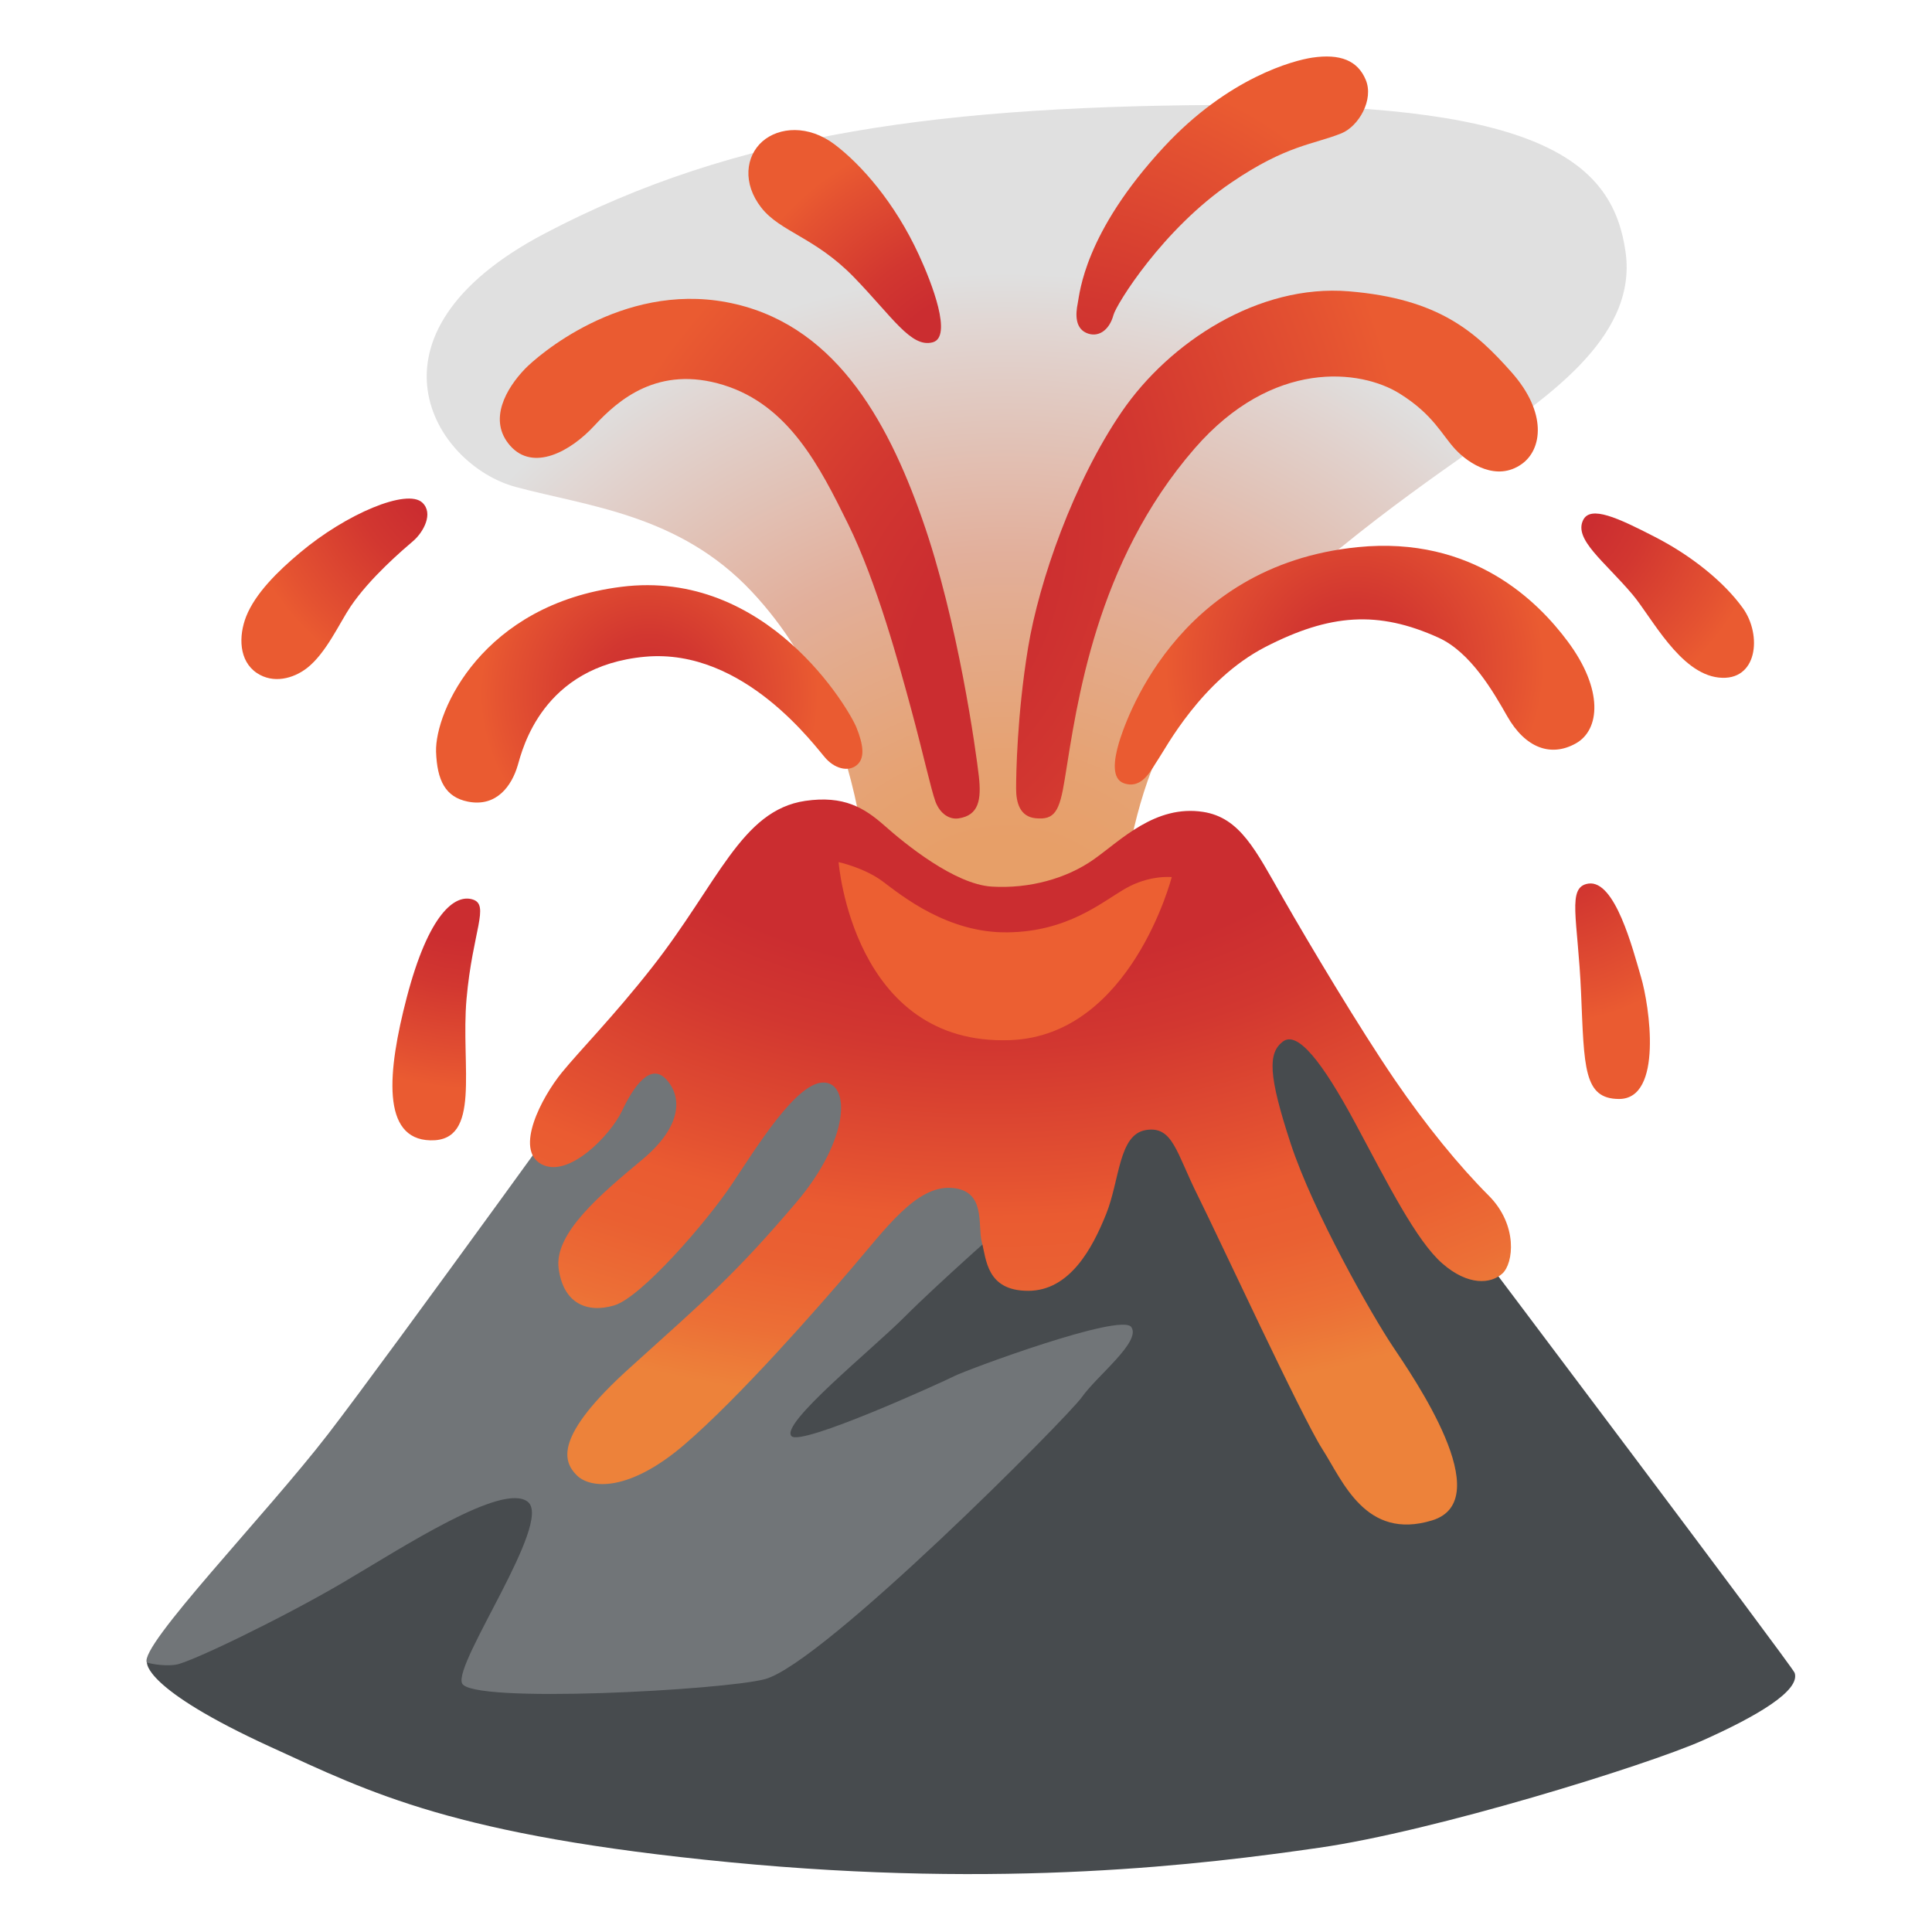
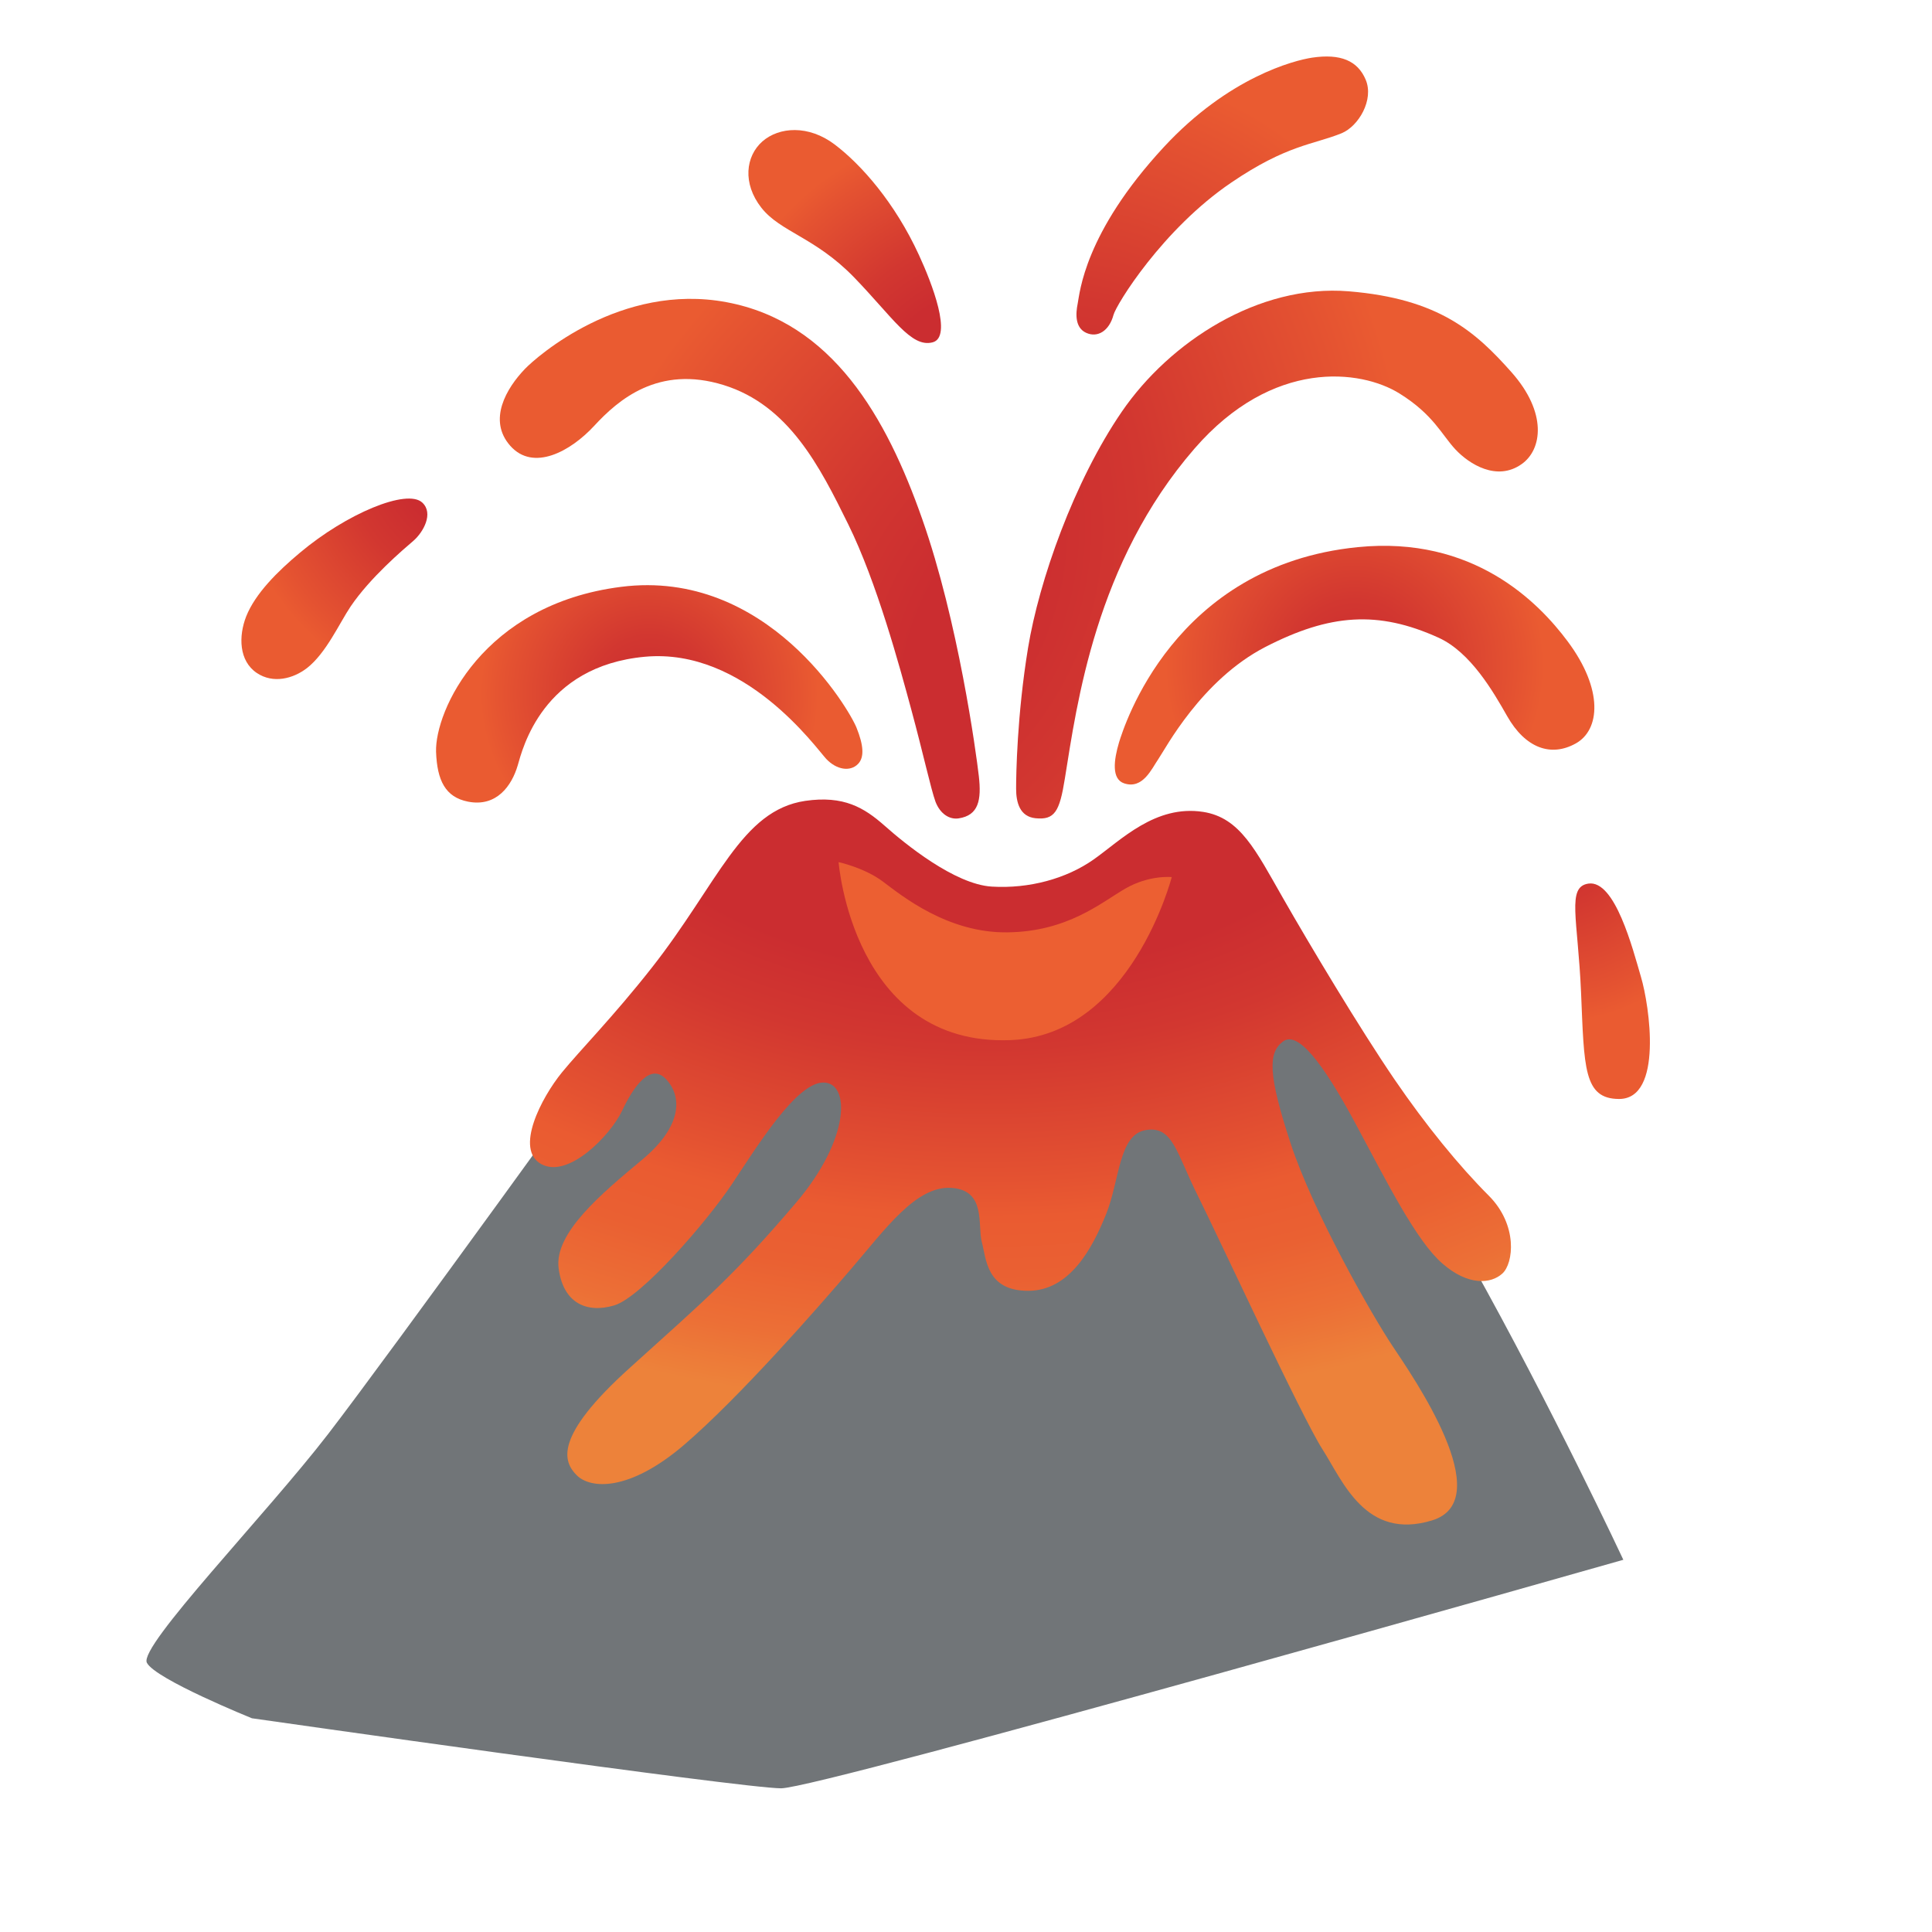
<svg xmlns="http://www.w3.org/2000/svg" width="128" height="128" style="enable-background:new 0 0 128 128;">
  <radialGradient id="SVGID_1_" cx="66.666" cy="64.777" gradientUnits="userSpaceOnUse" r="52.908">
    <stop offset="0.174" style="stop-color:#E79F68" />
    <stop offset="0.278" style="stop-color:#E6A272" />
    <stop offset="0.453" style="stop-color:#E3AB8D" />
    <stop offset="0.531" style="stop-color:#E2AF9B" />
    <stop offset="0.783" style="stop-color:#E1D1CC" />
    <stop offset="0.883" style="stop-color:#E0E0E0" />
  </radialGradient>
-   <path d="M74.13,63.5c0,0-0.27-11.46,5.46-18.28c5.73-6.82,13.1-12.01,17.74-15.28 c4.64-3.27,11.19-7.37,10.37-13.23c-0.82-5.87-5.4-9.76-25.32-9.76s-33.62,1.85-46.31,8.53s-7.31,15.32-1.91,16.78 c4.77,1.29,10.84,1.81,15.65,6.94c8.73,9.3,7.81,23.62,7.81,23.62L74.13,63.5z" style="fill:url(#SVGID_1_);" />
  <path d="M41.38,68.14c0,0-15.55,21.56-19.65,26.88S9.18,109.07,9.73,110.16c0.55,1.09,6.96,3.68,6.96,3.68 s32.47,4.64,35.06,4.64s55.8-15.14,55.8-15.14s-18.69-39.98-24.7-37.66S41.38,68.14,41.38,68.14z" style="fill:#717578;" />
-   <path d="M66.76,80.96c0,0-4.64,4.09-6.82,6.28s-8.29,7.1-7.5,7.91c0.65,0.67,9.87-3.52,10.83-4 c0.82-0.41,11-4.19,11.68-3.23c0.68,0.96-2.28,3.23-3.27,4.64c-0.92,1.31-17.17,17.68-21.01,18.69c-2.76,0.73-19.51,1.64-20.06,0.27 c-0.55-1.36,6-10.64,4.37-12.01c-1.64-1.36-8.33,3.03-12.28,5.35s-10.09,5.29-11.05,5.43s-1.91-0.14-1.91-0.14s-0.29,1.71,8.19,5.59 c6.68,3.06,12.14,5.87,30.43,7.64s31.38,0.14,39.02-0.96c7.64-1.09,21.69-5.46,25.38-7.09c3.68-1.64,6.53-3.33,6.14-4.5 c-0.14-0.41-21.42-28.65-21.42-28.65L86,65.14L66.76,80.96z" style="fill:#474B4E;" />
  <radialGradient id="SVGID_2_" cx="65.384" cy="44.795" gradientTransform="matrix(1.028679e-13 1 -1.456 1.497817e-13 130.608 -20.59)" gradientUnits="userSpaceOnUse" r="50.161">
    <stop offset="0.39" style="stop-color:#CB2D30" />
    <stop offset="0.492" style="stop-color:#D23730" />
    <stop offset="0.665" style="stop-color:#E45231" />
    <stop offset="0.715" style="stop-color:#EA5B31" />
    <stop offset="0.792" style="stop-color:#EA6032" />
    <stop offset="0.887" style="stop-color:#EC6F36" />
    <stop offset="0.967" style="stop-color:#ED823A" />
  </radialGradient>
  <path d="M53.35,53.06c-4.25,0.63-5.76,5.45-10.18,11.07c-2.55,3.24-4.73,5.44-5.94,6.92 c-1.36,1.67-3.16,5.11-1.36,6.08c1.8,0.97,4.58-1.93,5.34-3.53c0.75-1.59,1.87-3.22,2.92-2.1c1.05,1.12,1.12,3.07-1.57,5.32 c-2.7,2.25-5.85,4.87-5.55,7.2s1.87,3,3.67,2.47c1.8-0.52,6.15-5.55,7.8-8.02c1.65-2.47,4.27-6.75,6.07-6.75s1.77,3.75-1.8,7.95 c-4.12,4.85-6.13,6.53-11.02,10.95c-5.08,4.58-4.42,6.22-3.52,7.12c0.9,0.9,3.45,1.12,7.12-2.02c3.67-3.15,8.85-9.07,11.1-11.7 c2.25-2.62,4.27-5.47,6.6-5.32s1.72,2.47,2.02,3.6c0.3,1.12,0.3,3.22,3.07,3.22s4.27-2.85,5.17-5.1s0.82-5.25,2.62-5.55 c1.8-0.3,2.02,1.5,3.45,4.35c1.42,2.85,6.9,14.69,8.25,16.79c1.35,2.1,2.85,6.07,7.27,4.72c4.42-1.35-1.27-9.52-2.62-11.55 c-1.35-2.02-5.25-8.85-6.75-13.42c-1.5-4.57-1.5-6-0.52-6.75c0.97-0.75,2.62,1.35,4.8,5.4c2.17,4.05,4.05,7.8,5.77,9.3 c1.72,1.5,3.22,1.35,3.97,0.67c0.75-0.67,1.05-3.22-0.9-5.17c-1.95-1.95-4.16-4.65-6.25-7.71c-2.31-3.39-5.59-8.87-7.39-12.02 s-2.83-5.31-5.28-5.69c-3.17-0.49-5.45,1.88-7.25,3.15c-1.8,1.27-4.27,1.95-6.75,1.8c-2.47-0.15-5.77-2.85-7.12-4.05 C57.25,53.51,55.9,52.69,53.35,53.06z" style="fill:url(#SVGID_2_);" />
  <path d="M55.56,57.12c0,0,1.7,0.36,2.94,1.29c1.24,0.93,4.29,3.42,8.26,3.36c3.97-0.05,6.18-1.96,7.78-2.89 c1.6-0.93,3.09-0.77,3.09-0.77s-2.69,10.49-10.68,10.8C56.5,69.32,55.56,57.12,55.56,57.12z" style="fill:#EC5F32;" />
  <radialGradient id="SVGID_3_" cx="103.004" cy="55.494" gradientUnits="userSpaceOnUse" r="12.247">
    <stop offset="0.045" style="stop-color:#CB2D30" />
    <stop offset="0.344" style="stop-color:#D23730" />
    <stop offset="0.851" style="stop-color:#E45231" />
    <stop offset="1" style="stop-color:#EA5B31" />
  </radialGradient>
  <path d="M105.24,58.54c-1.46,0.21-0.7,2.3-0.49,7.24s0.16,7.02,2.51,7.03 c2.94,0.01,2.02-6.2,1.46-8.08C108.17,62.85,107,58.29,105.24,58.54z" style="fill:url(#SVGID_3_);" />
  <radialGradient id="SVGID_4_" cx="101.39" cy="32.475" gradientUnits="userSpaceOnUse" r="15.726">
    <stop offset="0.294" style="stop-color:#CB2D30" />
    <stop offset="0.515" style="stop-color:#D23730" />
    <stop offset="0.89" style="stop-color:#E45231" />
    <stop offset="1" style="stop-color:#EA5B31" />
  </radialGradient>
-   <path d="M104.89,34.45c-0.64,1.28,1.39,2.72,3.27,4.94c1.27,1.51,3.13,5.22,5.71,5.5 c2.58,0.28,2.88-2.82,1.6-4.6c-1.25-1.74-3.41-3.48-5.85-4.73C107.19,34.31,105.38,33.47,104.89,34.45z" style="fill:url(#SVGID_4_);" />
  <radialGradient id="SVGID_5_" cx="71.108" cy="28.034" gradientUnits="userSpaceOnUse" r="23.699">
    <stop offset="0.045" style="stop-color:#CB2D30" />
    <stop offset="0.344" style="stop-color:#D23730" />
    <stop offset="0.851" style="stop-color:#E45231" />
    <stop offset="1" style="stop-color:#EA5B31" />
  </radialGradient>
  <path d="M71.96,22.05c0.77,0.35,1.53-0.14,1.81-1.18c0.18-0.69,3.26-5.69,7.8-8.77 c3.69-2.51,5.43-2.51,7.31-3.27c1.14-0.47,2.16-2.23,1.6-3.55c-0.53-1.26-1.67-1.74-3.55-1.46c-1.19,0.18-5.53,1.29-9.82,5.92 c-5.29,5.71-5.57,9.68-5.71,10.37C71.26,20.8,71.22,21.71,71.96,22.05z" style="fill:url(#SVGID_5_);" />
  <radialGradient id="SVGID_6_" cx="65.859" cy="27.226" gradientUnits="userSpaceOnUse" r="19.059">
    <stop offset="0.423" style="stop-color:#CB2D30" />
    <stop offset="0.604" style="stop-color:#D23730" />
    <stop offset="0.91" style="stop-color:#E45231" />
    <stop offset="1" style="stop-color:#EA5B31" />
  </radialGradient>
  <path d="M61.79,22.68c-1.43,0.38-2.65-1.67-5.22-4.32c-2.58-2.65-4.87-2.99-6.13-4.6 s-1.04-3.41,0.07-4.39c1.11-0.97,3.06-1.11,4.8,0.21c1.74,1.32,3.97,3.83,5.57,7.31C61.75,18.77,63.12,22.33,61.79,22.68z" style="fill:url(#SVGID_6_);" />
  <radialGradient id="SVGID_7_" cx="31.942" cy="30.052" gradientUnits="userSpaceOnUse" r="16.559">
    <stop offset="0.341" style="stop-color:#CB2D30" />
    <stop offset="0.547" style="stop-color:#D23730" />
    <stop offset="0.897" style="stop-color:#E45231" />
    <stop offset="1" style="stop-color:#EA5B31" />
  </radialGradient>
  <path d="M27.98,33.3c-1.01-0.95-5.03,0.73-8.11,3.32c-1.47,1.23-2.95,2.69-3.56,4.22 c-0.51,1.3-0.49,2.95,0.71,3.75c1.08,0.72,2.4,0.38,3.32-0.33c1.27-0.99,2.15-2.98,2.89-4.08c1.3-1.92,3.46-3.75,4.17-4.36 C28.05,35.25,28.74,34.01,27.98,33.3z" style="fill:url(#SVGID_7_);" />
  <radialGradient id="SVGID_8_" cx="31.538" cy="53.067" gradientUnits="userSpaceOnUse" r="19.084">
    <stop offset="0.483" style="stop-color:#CB2D30" />
    <stop offset="0.645" style="stop-color:#D23730" />
    <stop offset="0.919" style="stop-color:#E45231" />
    <stop offset="1" style="stop-color:#EA5B31" />
  </radialGradient>
-   <path d="M31.31,59.59c-1.16-0.36-2.9,0.91-4.36,6.49c-1.29,4.94-1.69,9.39,1.56,9.47 c3.42,0.09,2-4.89,2.4-9.38S32.47,59.94,31.31,59.59z" style="fill:url(#SVGID_8_);" />
  <radialGradient id="SVGID_9_" cx="43.022" cy="45.973" gradientUnits="userSpaceOnUse" r="11.209">
    <stop offset="0.045" style="stop-color:#CB2D30" />
    <stop offset="0.344" style="stop-color:#D23730" />
    <stop offset="0.851" style="stop-color:#E45231" />
    <stop offset="1" style="stop-color:#EA5B31" />
  </radialGradient>
  <path d="M31,53.11c1.91,0.38,2.91-1.07,3.3-2.4c0.31-1.06,1.62-6.58,8.44-7.2 c6.6-0.6,11.32,6.04,12,6.77c0.69,0.73,1.59,0.86,2.1,0.34c0.45-0.45,0.36-1.28-0.09-2.4c-0.47-1.2-5.92-10.57-15.6-9.34 c-9.17,1.16-12.34,8.23-12.26,10.93C28.96,51.7,29.5,52.81,31,53.11z" style="fill:url(#SVGID_9_);" />
  <radialGradient id="SVGID_10_" cx="89.752" cy="44.069" gradientUnits="userSpaceOnUse" r="12.551">
    <stop offset="0.045" style="stop-color:#CB2D30" />
    <stop offset="0.344" style="stop-color:#D23730" />
    <stop offset="0.851" style="stop-color:#E45231" />
    <stop offset="1" style="stop-color:#EA5B31" />
  </radialGradient>
  <path d="M74.48,51.9c1.24,0.41,1.82-0.97,2.27-1.62c0.45-0.65,2.84-5.23,7.09-7.42 c4.26-2.19,7.46-2.43,11.47-0.61c2.13,0.97,3.63,3.59,4.54,5.19c1.22,2.15,2.92,2.72,4.54,1.82c1.62-0.89,1.86-3.57-0.53-6.77 c-1.93-2.59-6.25-7.01-13.91-6.24c-12.2,1.22-15.49,11.91-15.81,12.93C73.79,50.36,73.63,51.62,74.48,51.9z" style="fill:url(#SVGID_10_);" />
  <radialGradient id="SVGID_11_" cx="51.323" cy="34.898" gradientUnits="userSpaceOnUse" r="42.087">
    <stop offset="0.394" style="stop-color:#CB2D30" />
    <stop offset="0.584" style="stop-color:#D23730" />
    <stop offset="0.906" style="stop-color:#E45231" />
    <stop offset="1" style="stop-color:#EA5B31" />
  </radialGradient>
  <path d="M68.6,54.21c1.27,0.13,1.6-0.43,1.95-2.63c0.8-4.95,2.03-14.3,8.59-21.86 c5.18-5.97,11.01-5.25,13.58-3.65c2.25,1.4,2.8,2.74,3.71,3.71c0.91,0.97,2.74,2.13,4.38,0.97c1.37-0.96,1.71-3.41-0.67-6.09 s-4.81-4.87-10.78-5.36c-5.97-0.49-11.87,3.35-15.04,7.98s-5.48,11.2-6.21,15.65c-0.73,4.45-0.79,8.4-0.79,9.32 C67.32,53.16,67.56,54.1,68.6,54.21z" style="fill:url(#SVGID_11_);" />
  <radialGradient id="SVGID_12_" cx="76.76" cy="47.011" gradientUnits="userSpaceOnUse" r="40.3">
    <stop offset="0.42" style="stop-color:#CB2D30" />
    <stop offset="0.602" style="stop-color:#D23730" />
    <stop offset="0.91" style="stop-color:#E45231" />
    <stop offset="1" style="stop-color:#EA5B31" />
  </radialGradient>
  <path d="M63.51,54.22c1.33-0.2,1.52-1.22,1.34-2.8c-0.18-1.58-1.37-10.27-3.75-17.03 c-2.37-6.76-5.96-13.06-12.97-14.37c-7-1.31-12.57,3.61-13.35,4.42c-1.22,1.27-2.49,3.39-0.97,5.1c1.52,1.71,3.98,0.38,5.56-1.33 c1.58-1.71,4.24-4.04,8.57-2.7c4.32,1.34,6.37,5.39,8.26,9.23c1.89,3.84,3.39,9.37,4.18,12.29c0.79,2.92,1.29,5.23,1.6,6.09 C62.29,53.92,62.9,54.31,63.51,54.22z" style="fill:url(#SVGID_12_);" />
</svg>